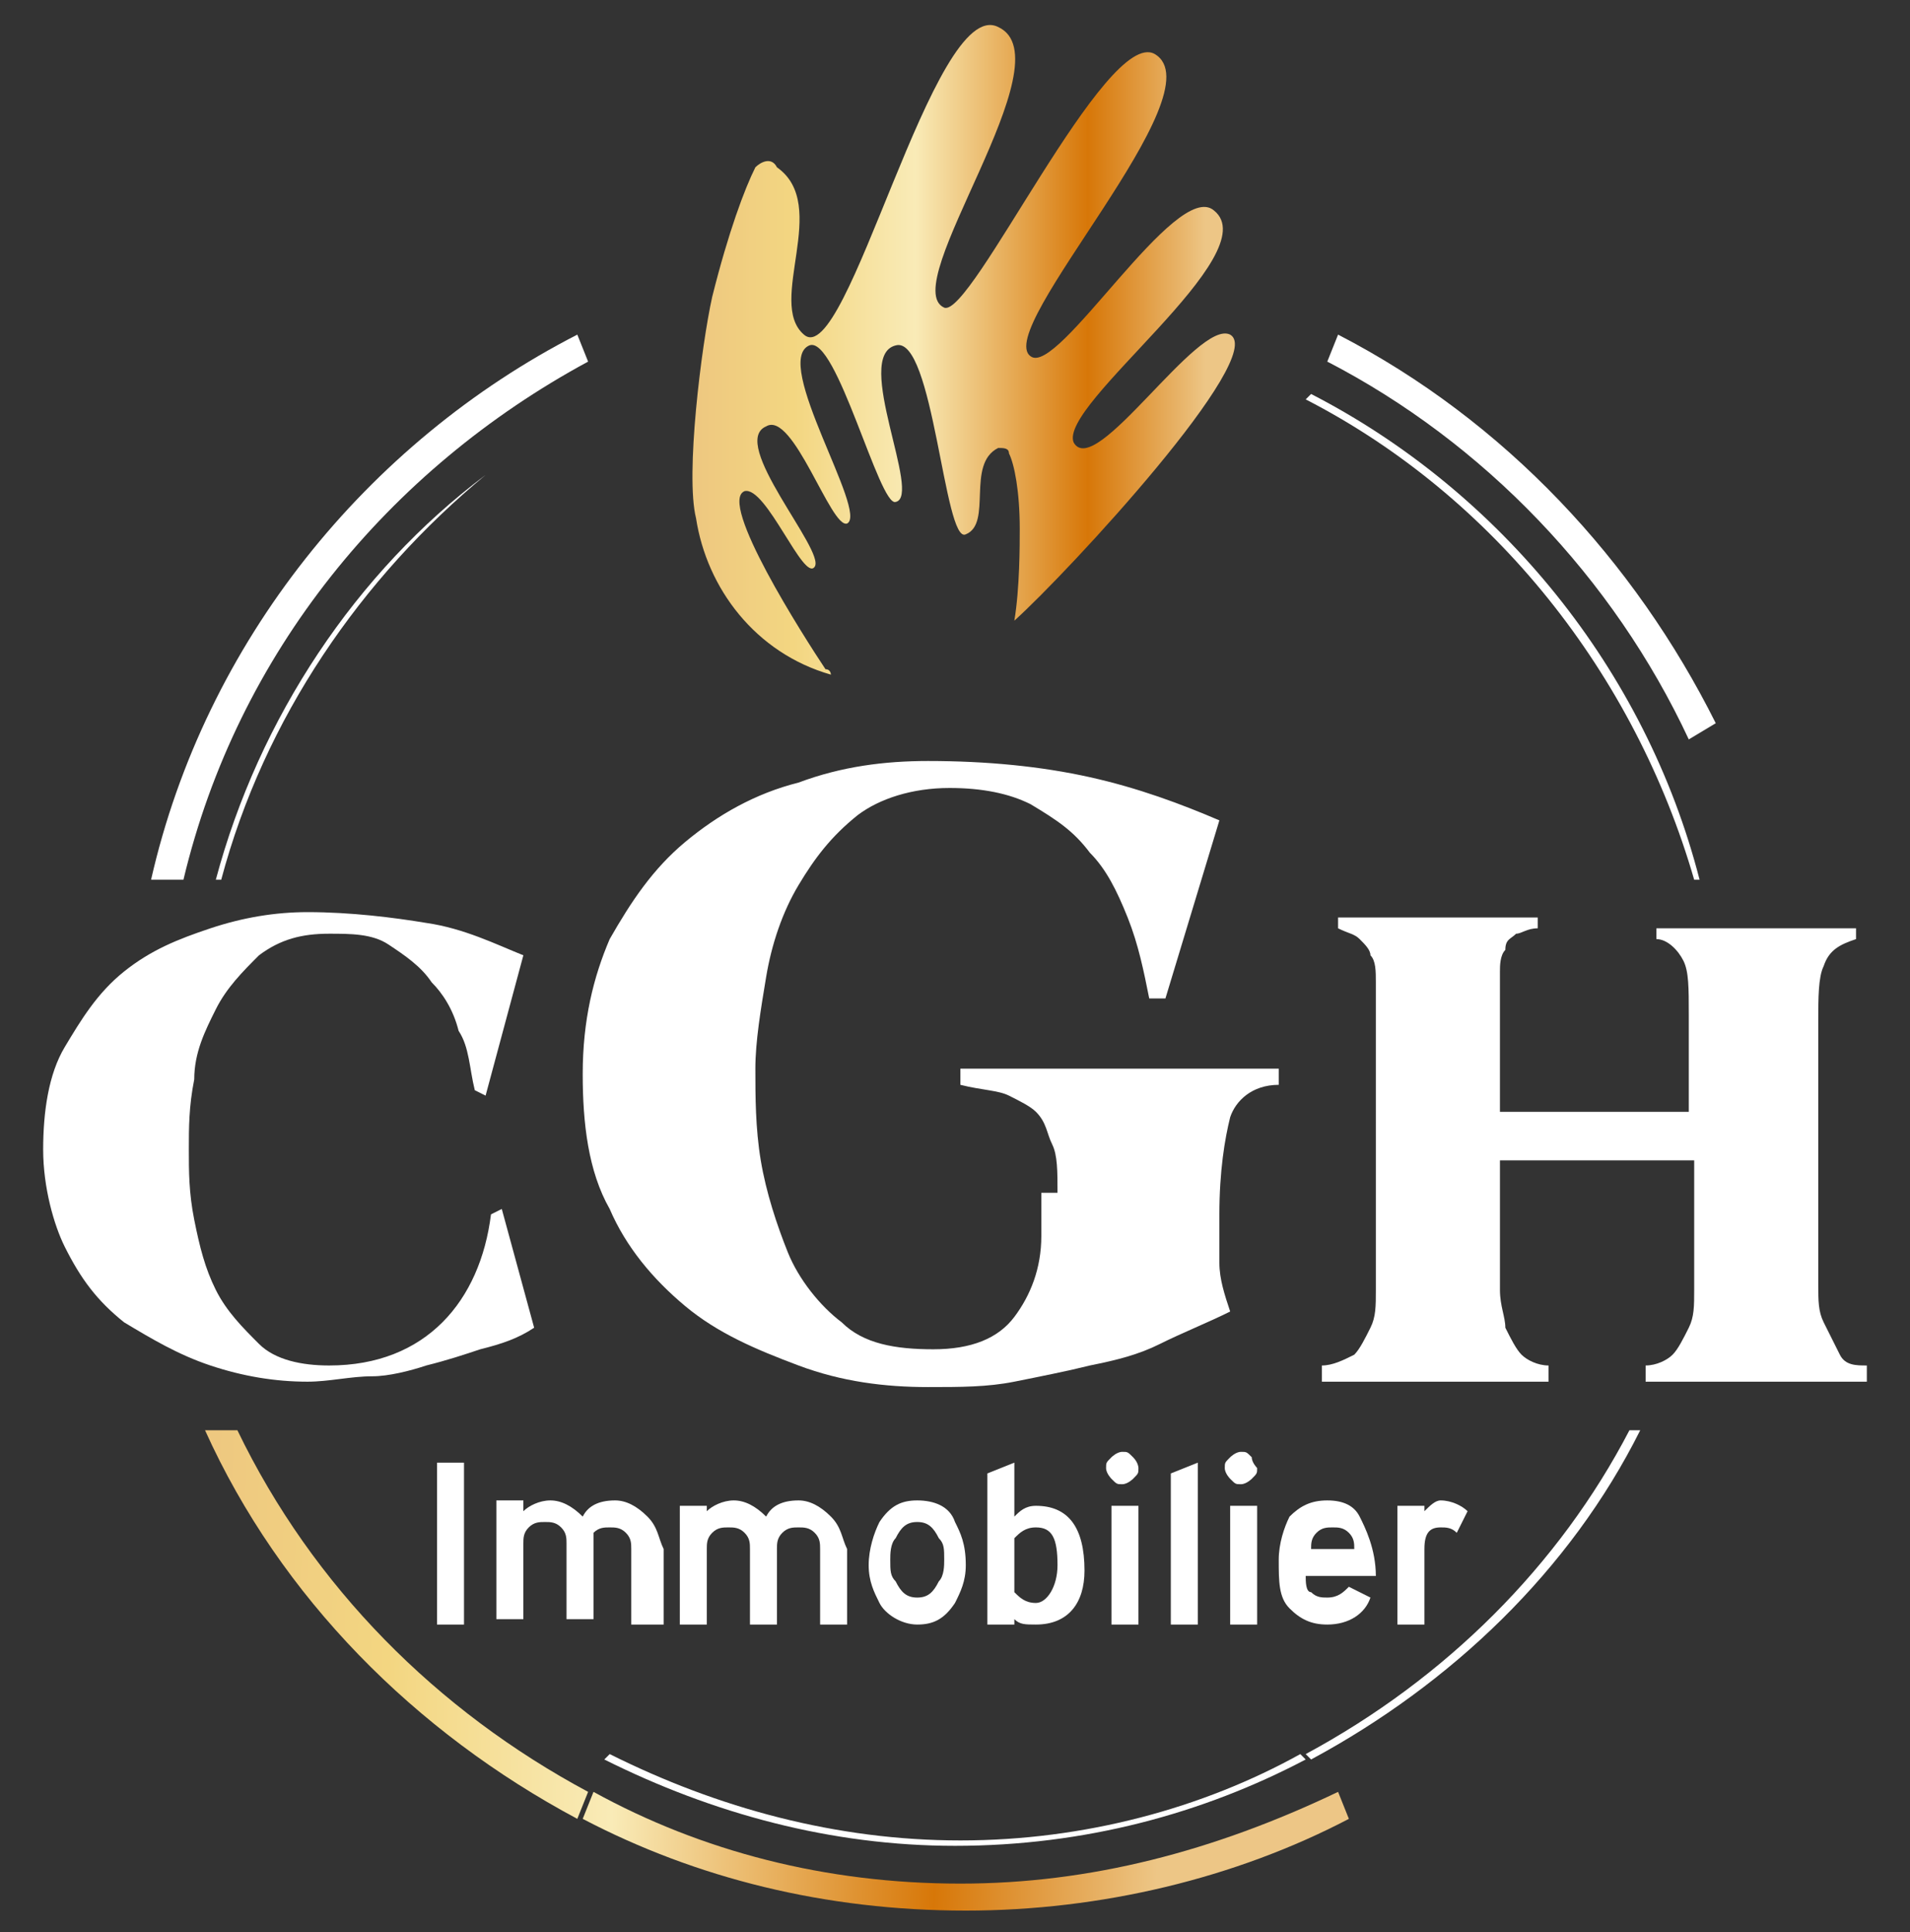
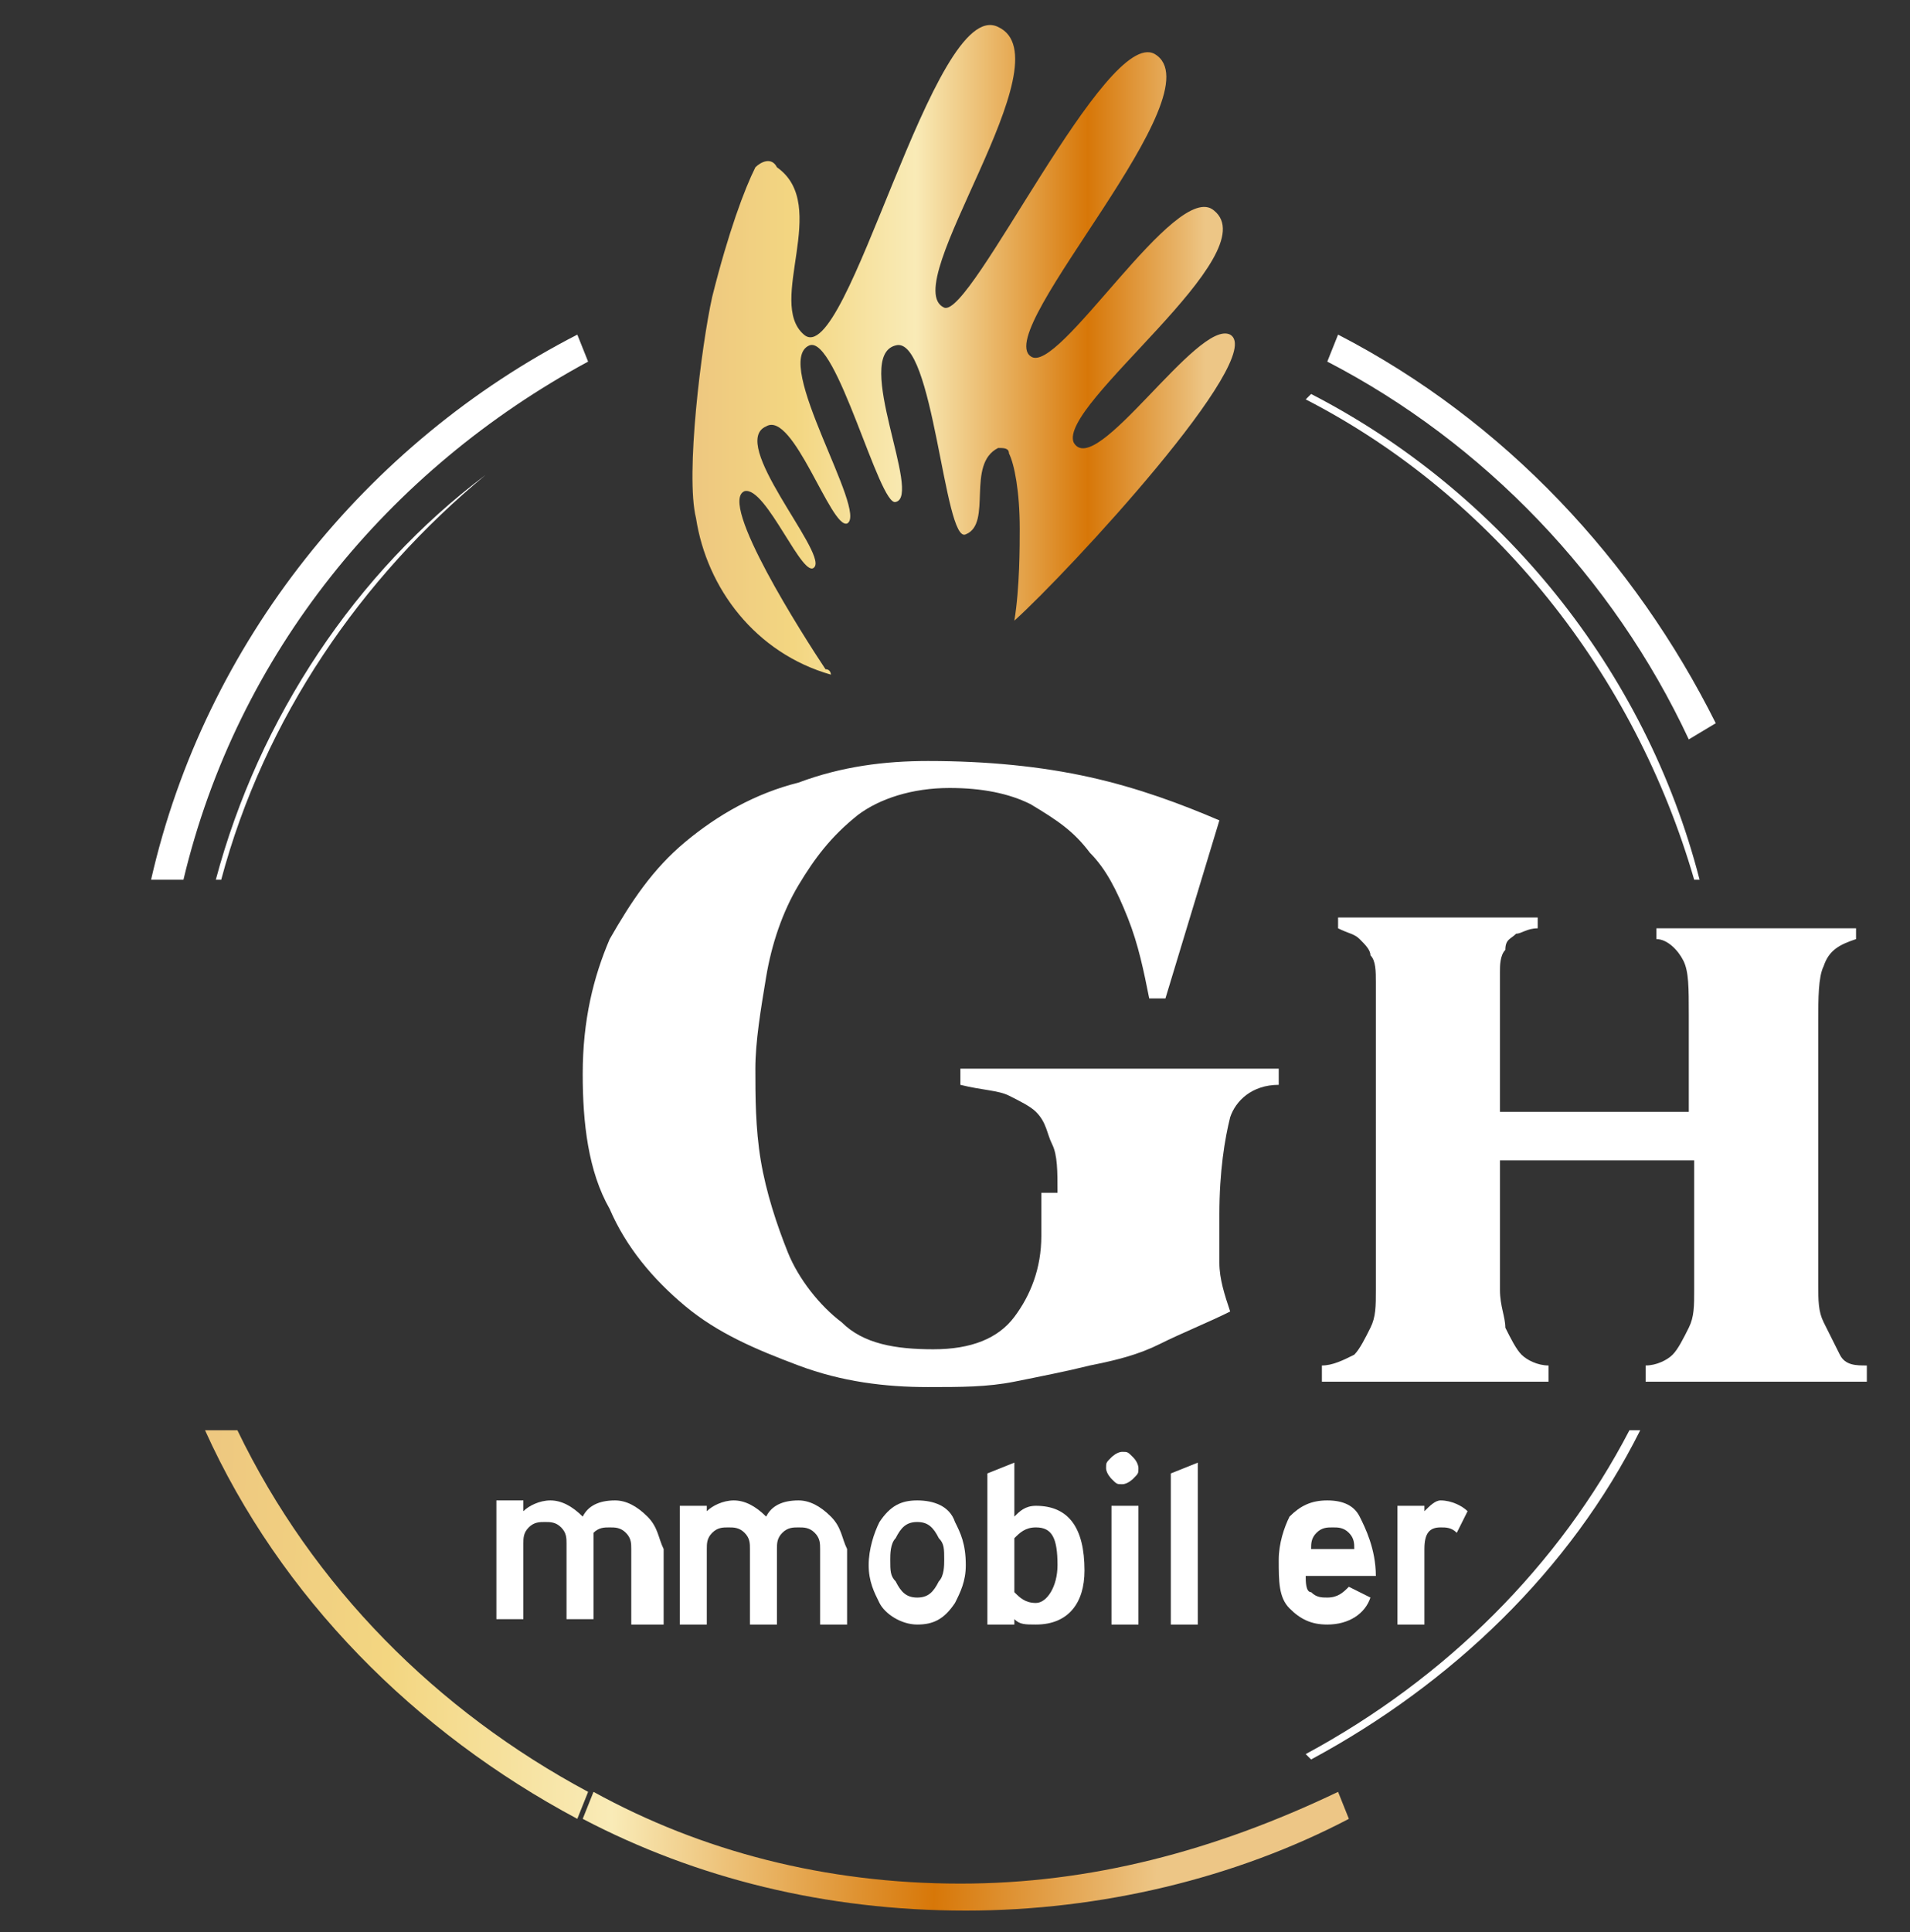
<svg xmlns="http://www.w3.org/2000/svg" version="1.1" id="Calque_1" x="0px" y="0px" viewBox="0 0 35.4 35.8" style="enable-background:new 0 0 35.4 35.8;" xml:space="preserve">
  <rect x="0" y="0" width="35.4" height="35.8" fill="#333333" stroke="none" />
  <style type="text/css">
	.st0{fill:url(#XMLID_7_);}
	.st1{fill:url(#XMLID_8_);}
	.st2{fill:url(#XMLID_9_);}
	.st3{fill:#FFFFFF;}
</style>
  <linearGradient id="XMLID_7_" gradientUnits="userSpaceOnUse" x1="12.877" y1="6.454" x2="22.856" y2="6.454">
    <stop offset="5.618000e-03" style="stop-color:#EEC880" />
    <stop offset="0.185" style="stop-color:#F3D681" />
    <stop offset="0.41" style="stop-color:#F9EBB7" />
    <stop offset="0.73" style="stop-color:#D77708" />
    <stop offset="0.891" style="stop-color:#E7B063" />
    <stop offset="0.949" style="stop-color:#EDC686" />
  </linearGradient>
  <path id="XMLID_3770_" class="st0" d="M22.8,6.2c-0.6-0.3-2.5,2.7-2.9,2c-0.3-0.7,3.6-3.5,2.6-4.3c-0.7-0.6-2.9,3.1-3.4,2.7  c-0.7-0.5,3.5-4.9,2.3-5.6c-0.9-0.5-3.4,4.9-3.9,4.7c-0.9-0.4,2.3-4.6,1-5.2c-1.2-0.6-2.8,6.4-3.6,5.7c-0.7-0.6,0.5-2.4-0.5-3.1  C14.3,2.9,14.1,3,14,3.1c-0.2,0.4-0.5,1.2-0.8,2.4c-0.2,0.9-0.5,3.3-0.3,4.1c0.2,1.3,1.1,2.5,2.5,2.9c0,0,0-0.1-0.1-0.1  c-0.4-0.6-2-3.1-1.5-3.3c0.4-0.1,1.1,1.7,1.3,1.4c0.2-0.3-1.6-2.3-0.9-2.6c0.5-0.3,1.2,1.9,1.5,1.8c0.4-0.2-1.4-3-0.7-3.3  c0.5-0.2,1.3,3,1.6,2.9c0.5-0.1-0.8-2.7,0-2.9c0.7-0.2,0.9,3.7,1.3,3.5c0.5-0.2,0-1.3,0.6-1.6c0.1,0,0.2,0,0.2,0.1  c0.1,0.2,0.2,0.7,0.2,1.4c0,0.3,0,1.1-0.1,1.7c0,0,0,0,0,0C19.8,10.6,23.5,6.6,22.8,6.2z" />
  <g id="XMLID_66_">
    <linearGradient id="XMLID_8_" gradientUnits="userSpaceOnUse" x1="3.639" y1="33.719" x2="22.413" y2="34.342">
      <stop offset="5.618000e-03" style="stop-color:#EEC880" />
      <stop offset="0.185" style="stop-color:#F3D681" />
      <stop offset="0.41" style="stop-color:#F9EBB7" />
      <stop offset="0.73" style="stop-color:#D77708" />
      <stop offset="0.891" style="stop-color:#E7B063" />
      <stop offset="0.949" style="stop-color:#EDC686" />
    </linearGradient>
    <path id="XMLID_1251_" class="st1" d="M17.8,34.9c-2.5,0-4.8-0.6-6.8-1.7l-0.2,0.5c2.1,1.1,4.5,1.7,7.1,1.7c2.5,0,5-0.6,7.1-1.7   l-0.2-0.5C22.5,34.3,20.2,34.9,17.8,34.9z" />
    <linearGradient id="XMLID_9_" gradientUnits="userSpaceOnUse" x1="3.764" y1="29.954" x2="22.538" y2="30.576">
      <stop offset="5.618000e-03" style="stop-color:#EEC880" />
      <stop offset="0.185" style="stop-color:#F3D681" />
      <stop offset="0.41" style="stop-color:#F9EBB7" />
      <stop offset="0.73" style="stop-color:#D77708" />
      <stop offset="0.891" style="stop-color:#E7B063" />
      <stop offset="0.949" style="stop-color:#EDC686" />
    </linearGradient>
    <path id="XMLID_1247_" class="st2" d="M4.4,26.5H3.8c1.4,3.1,3.9,5.6,6.9,7.2l0.2-0.5C8.1,31.7,5.8,29.4,4.4,26.5z" />
  </g>
  <g id="XMLID_5_">
    <g id="XMLID_4_">
-       <path id="XMLID_59_" class="st3" d="M8.6,30.1H8.1v-3h0.5V30.1z" />
      <path id="XMLID_57_" class="st3" d="M12.2,30.1h-0.5v-1.4c0-0.1,0-0.2-0.1-0.3c-0.1-0.1-0.2-0.1-0.3-0.1c-0.1,0-0.2,0-0.3,0.1    C11,28.4,11,28.5,11,28.6v1.4h-0.5v-1.4c0-0.1,0-0.2-0.1-0.3c-0.1-0.1-0.2-0.1-0.3-0.1c-0.1,0-0.2,0-0.3,0.1s-0.1,0.2-0.1,0.3v1.4    H9.2v-2.2h0.5V28c0.1-0.1,0.3-0.2,0.5-0.2c0.2,0,0.4,0.1,0.6,0.3c0.1-0.2,0.3-0.3,0.6-0.3c0.2,0,0.4,0.1,0.6,0.3    c0.2,0.2,0.2,0.4,0.3,0.6V30.1z" />
      <path id="XMLID_55_" class="st3" d="M15.7,30.1h-0.5v-1.4c0-0.1,0-0.2-0.1-0.3c-0.1-0.1-0.2-0.1-0.3-0.1c-0.1,0-0.2,0-0.3,0.1    c-0.1,0.1-0.1,0.2-0.1,0.3v1.4h-0.5v-1.4c0-0.1,0-0.2-0.1-0.3c-0.1-0.1-0.2-0.1-0.3-0.1c-0.1,0-0.2,0-0.3,0.1s-0.1,0.2-0.1,0.3    v1.4h-0.5v-2.2h0.5V28c0.1-0.1,0.3-0.2,0.5-0.2c0.2,0,0.4,0.1,0.6,0.3c0.1-0.2,0.3-0.3,0.6-0.3c0.2,0,0.4,0.1,0.6,0.3    c0.2,0.2,0.2,0.4,0.3,0.6V30.1z" />
      <path id="XMLID_52_" class="st3" d="M17.9,29c0,0.3-0.1,0.5-0.2,0.7c-0.2,0.3-0.4,0.4-0.7,0.4c-0.3,0-0.6-0.2-0.7-0.4    c-0.1-0.2-0.2-0.4-0.2-0.7c0-0.3,0.1-0.6,0.2-0.8c0.2-0.3,0.4-0.4,0.7-0.4c0.3,0,0.6,0.1,0.7,0.4C17.8,28.4,17.9,28.6,17.9,29z     M17,29.6c0.2,0,0.3-0.1,0.4-0.3c0.1-0.1,0.1-0.3,0.1-0.4c0-0.2,0-0.3-0.1-0.4c-0.1-0.2-0.2-0.3-0.4-0.3c-0.2,0-0.3,0.1-0.4,0.3    c-0.1,0.1-0.1,0.3-0.1,0.4c0,0.2,0,0.3,0.1,0.4C16.7,29.5,16.8,29.6,17,29.6z" />
      <path id="XMLID_49_" class="st3" d="M19.2,30.1c-0.2,0-0.3,0-0.4-0.1v0.1h-0.5v-2.8l0.5-0.2v1c0.1-0.1,0.2-0.2,0.4-0.2    c0.6,0,0.9,0.4,0.9,1.2C20.1,29.7,19.8,30.1,19.2,30.1z M19.6,29c0-0.5-0.1-0.7-0.4-0.7c-0.2,0-0.3,0.1-0.4,0.2v1    c0.1,0.1,0.2,0.2,0.4,0.2C19.4,29.7,19.6,29.4,19.6,29z" />
      <path id="XMLID_46_" class="st3" d="M21.1,27.2c0,0.1,0,0.1-0.1,0.2c0,0-0.1,0.1-0.2,0.1c-0.1,0-0.1,0-0.2-0.1    c0,0-0.1-0.1-0.1-0.2c0-0.1,0-0.1,0.1-0.2c0,0,0.1-0.1,0.2-0.1c0.1,0,0.1,0,0.2,0.1C21.1,27.1,21.1,27.2,21.1,27.2z M21.1,30.1    h-0.5v-2.2h0.5V30.1z" />
      <path id="XMLID_44_" class="st3" d="M22.2,30.1h-0.5v-2.8l0.5-0.2V30.1z" />
-       <path id="XMLID_41_" class="st3" d="M23.3,27.2c0,0.1,0,0.1-0.1,0.2c0,0-0.1,0.1-0.2,0.1c-0.1,0-0.1,0-0.2-0.1    c0,0-0.1-0.1-0.1-0.2c0-0.1,0-0.1,0.1-0.2c0,0,0.1-0.1,0.2-0.1c0.1,0,0.1,0,0.2,0.1C23.2,27.1,23.3,27.2,23.3,27.2z M23.3,30.1    h-0.5v-2.2h0.5V30.1z" />
      <path id="XMLID_38_" class="st3" d="M25.5,29.2h-1.3c0,0.1,0,0.3,0.1,0.3c0.1,0.1,0.2,0.1,0.3,0.1c0.2,0,0.3-0.1,0.4-0.2l0.4,0.2    c-0.1,0.3-0.4,0.5-0.8,0.5c-0.3,0-0.5-0.1-0.7-0.3c-0.2-0.2-0.2-0.5-0.2-0.9c0-0.3,0.1-0.6,0.2-0.8c0.2-0.2,0.4-0.3,0.7-0.3    c0.3,0,0.5,0.1,0.6,0.3S25.5,28.7,25.5,29.2z M25.1,28.7c0-0.1,0-0.2-0.1-0.3c-0.1-0.1-0.2-0.1-0.3-0.1c-0.1,0-0.2,0-0.3,0.1    c-0.1,0.1-0.1,0.2-0.1,0.3H25.1z" />
      <path id="XMLID_36_" class="st3" d="M27.2,28L27,28.4c-0.1-0.1-0.2-0.1-0.3-0.1c-0.2,0-0.3,0.1-0.3,0.4v1.4h-0.5v-2.2h0.5V28    c0.1-0.1,0.2-0.2,0.3-0.2C26.9,27.8,27.1,27.9,27.2,28z" />
    </g>
    <g id="XMLID_29_">
      <g id="XMLID_33_">
-         <path id="XMLID_34_" class="st3" d="M9,20.3l-0.2-0.1c-0.1-0.4-0.1-0.8-0.3-1.1c-0.1-0.4-0.3-0.7-0.5-0.9     c-0.2-0.3-0.5-0.5-0.8-0.7c-0.3-0.2-0.7-0.2-1.1-0.2c-0.5,0-0.9,0.1-1.3,0.4c-0.3,0.3-0.6,0.6-0.8,1c-0.2,0.4-0.4,0.8-0.4,1.3     c-0.1,0.5-0.1,0.9-0.1,1.3c0,0.4,0,0.8,0.1,1.3c0.1,0.5,0.2,0.9,0.4,1.3c0.2,0.4,0.5,0.7,0.8,1c0.3,0.3,0.8,0.4,1.3,0.4     c0.9,0,1.6-0.3,2.1-0.8c0.5-0.5,0.8-1.2,0.9-2l0.2-0.1l0.6,2.2c-0.3,0.2-0.6,0.3-1,0.4c-0.3,0.1-0.6,0.2-1,0.3     c-0.3,0.1-0.7,0.2-1,0.2c-0.4,0-0.8,0.1-1.2,0.1c-0.6,0-1.2-0.1-1.8-0.3c-0.6-0.2-1.1-0.5-1.6-0.8c-0.5-0.4-0.8-0.8-1.1-1.4     C1,22.7,0.8,22,0.8,21.3c0-0.7,0.1-1.4,0.4-1.9c0.3-0.5,0.6-1,1.1-1.4s1-0.6,1.6-0.8c0.6-0.2,1.2-0.3,1.8-0.3     c0.8,0,1.6,0.1,2.2,0.2c0.7,0.1,1.3,0.4,1.8,0.6L9,20.3z" />
-       </g>
+         </g>
      <g id="XMLID_30_">
        <path id="XMLID_31_" class="st3" d="M19.6,22.1c0-0.4,0-0.7-0.1-0.9c-0.1-0.2-0.1-0.4-0.3-0.6c-0.1-0.1-0.3-0.2-0.5-0.3     c-0.2-0.1-0.5-0.1-0.9-0.2v-0.3c0.5,0,1,0,1.5,0c0.5,0,1,0,1.4,0c0.5,0,0.9,0,1.5,0c0.5,0,1,0,1.5,0v0.3c-0.5,0-0.8,0.3-0.9,0.6     c-0.1,0.4-0.2,1-0.2,1.8c0,0.3,0,0.6,0,0.9c0,0.3,0.1,0.6,0.2,0.9c-0.4,0.2-0.9,0.4-1.3,0.6c-0.4,0.2-0.8,0.3-1.3,0.4     c-0.4,0.1-0.9,0.2-1.4,0.3c-0.5,0.1-1,0.1-1.6,0.1c-0.8,0-1.6-0.1-2.4-0.4c-0.8-0.3-1.5-0.6-2.1-1.1c-0.6-0.5-1.1-1.1-1.4-1.8     c-0.4-0.7-0.5-1.6-0.5-2.5c0-1,0.2-1.8,0.5-2.5c0.4-0.7,0.8-1.3,1.4-1.8c0.6-0.5,1.3-0.9,2.1-1.1c0.8-0.3,1.6-0.4,2.4-0.4     c1.1,0,2.1,0.1,3,0.3c0.9,0.2,1.7,0.5,2.4,0.8l-1,3.3h-0.3c-0.1-0.5-0.2-1-0.4-1.5c-0.2-0.5-0.4-0.9-0.7-1.2     c-0.3-0.4-0.6-0.6-1.1-0.9c-0.4-0.2-0.9-0.3-1.5-0.3c-0.7,0-1.3,0.2-1.7,0.5c-0.5,0.4-0.8,0.8-1.1,1.3c-0.3,0.5-0.5,1.1-0.6,1.7     c-0.1,0.6-0.2,1.2-0.2,1.7c0,0.5,0,1.1,0.1,1.7c0.1,0.6,0.3,1.2,0.5,1.7c0.2,0.5,0.6,1,1,1.3c0.4,0.4,1,0.5,1.7,0.5     c0.7,0,1.2-0.2,1.5-0.6c0.3-0.4,0.5-0.9,0.5-1.5V22.1z" />
      </g>
      <g id="XMLID_1_">
        <path id="XMLID_2_" class="st3" d="M31.3,20.8v-2c0-0.5,0-0.8-0.1-1c-0.1-0.2-0.3-0.4-0.5-0.4v-0.2c0.3,0,0.6,0,0.9,0     c0.3,0,0.6,0,0.9,0c0.3,0,0.6,0,0.9,0c0.3,0,0.6,0,1,0v0.2c-0.3,0.1-0.5,0.2-0.6,0.5c-0.1,0.2-0.1,0.6-0.1,1v4.2     c0,0.2,0,0.5,0,0.7c0,0.3,0,0.5,0.1,0.7c0.1,0.2,0.2,0.4,0.3,0.6c0.1,0.2,0.3,0.2,0.5,0.2v0.3h-4.1v-0.3c0.2,0,0.4-0.1,0.5-0.2     c0.1-0.1,0.2-0.3,0.3-0.5c0.1-0.2,0.1-0.4,0.1-0.7c0-0.3,0-0.5,0-0.8v-1.6h-3.6v1.6c0,0.3,0,0.6,0,0.8c0,0.3,0.1,0.5,0.1,0.7     c0.1,0.2,0.2,0.4,0.3,0.5c0.1,0.1,0.3,0.2,0.5,0.2v0.3h-4.2v-0.3c0.2,0,0.4-0.1,0.6-0.2c0.1-0.1,0.2-0.3,0.3-0.5     c0.1-0.2,0.1-0.4,0.1-0.7c0-0.3,0-0.5,0-0.8V19c0-0.3,0-0.6,0-0.8c0-0.2,0-0.4-0.1-0.5c0-0.1-0.1-0.2-0.2-0.3     c-0.1-0.1-0.2-0.1-0.4-0.2v-0.2c0.3,0,0.6,0,0.9,0c0.3,0,0.6,0,0.9,0c0.3,0,0.6,0,0.9,0c0.3,0,0.6,0,1,0v0.2     c-0.2,0-0.3,0.1-0.4,0.1c-0.1,0.1-0.2,0.1-0.2,0.3c-0.1,0.1-0.1,0.3-0.1,0.4c0,0.2,0,0.4,0,0.6v2H31.3z" />
      </g>
    </g>
    <path id="XMLID_1246_" class="st3" d="M24.2,32.5l0.1,0.1c2.6-1.4,4.8-3.5,6.1-6.1h-0.2C28.9,29,26.8,31.1,24.2,32.5z" />
-     <path id="XMLID_1240_" class="st3" d="M17.8,34.1c-2.3,0-4.5-0.6-6.5-1.6l-0.1,0.1c2,1,4.2,1.6,6.5,1.6c2.4,0,4.6-0.6,6.5-1.6   l-0.1-0.1C22.3,33.5,20.1,34.1,17.8,34.1z" />
    <g id="XMLID_67_">
      <path id="XMLID_1254_" class="st3" d="M10.9,6.7l-0.2-0.5c-3.9,2-6.9,5.7-7.9,10.1h0.6C4.4,12.1,7.2,8.7,10.9,6.7z" />
      <path id="XMLID_1287_" class="st3" d="M31.4,16.3h0.1c-1-3.9-3.7-7.2-7.2-9l-0.1,0.1C27.7,9.2,30.3,12.5,31.4,16.3z" />
      <path id="XMLID_1283_" class="st3" d="M4,16.3h0.1c0.8-3,2.6-5.6,4.9-7.5L9,8.8C6.6,10.6,4.8,13.3,4,16.3z" />
      <path id="XMLID_1289_" class="st3" d="M24.8,6.2l-0.2,0.5c2.9,1.5,5.3,4,6.7,7l0.5-0.3C30.3,10.4,27.9,7.8,24.8,6.2z" />
    </g>
  </g>
</svg>